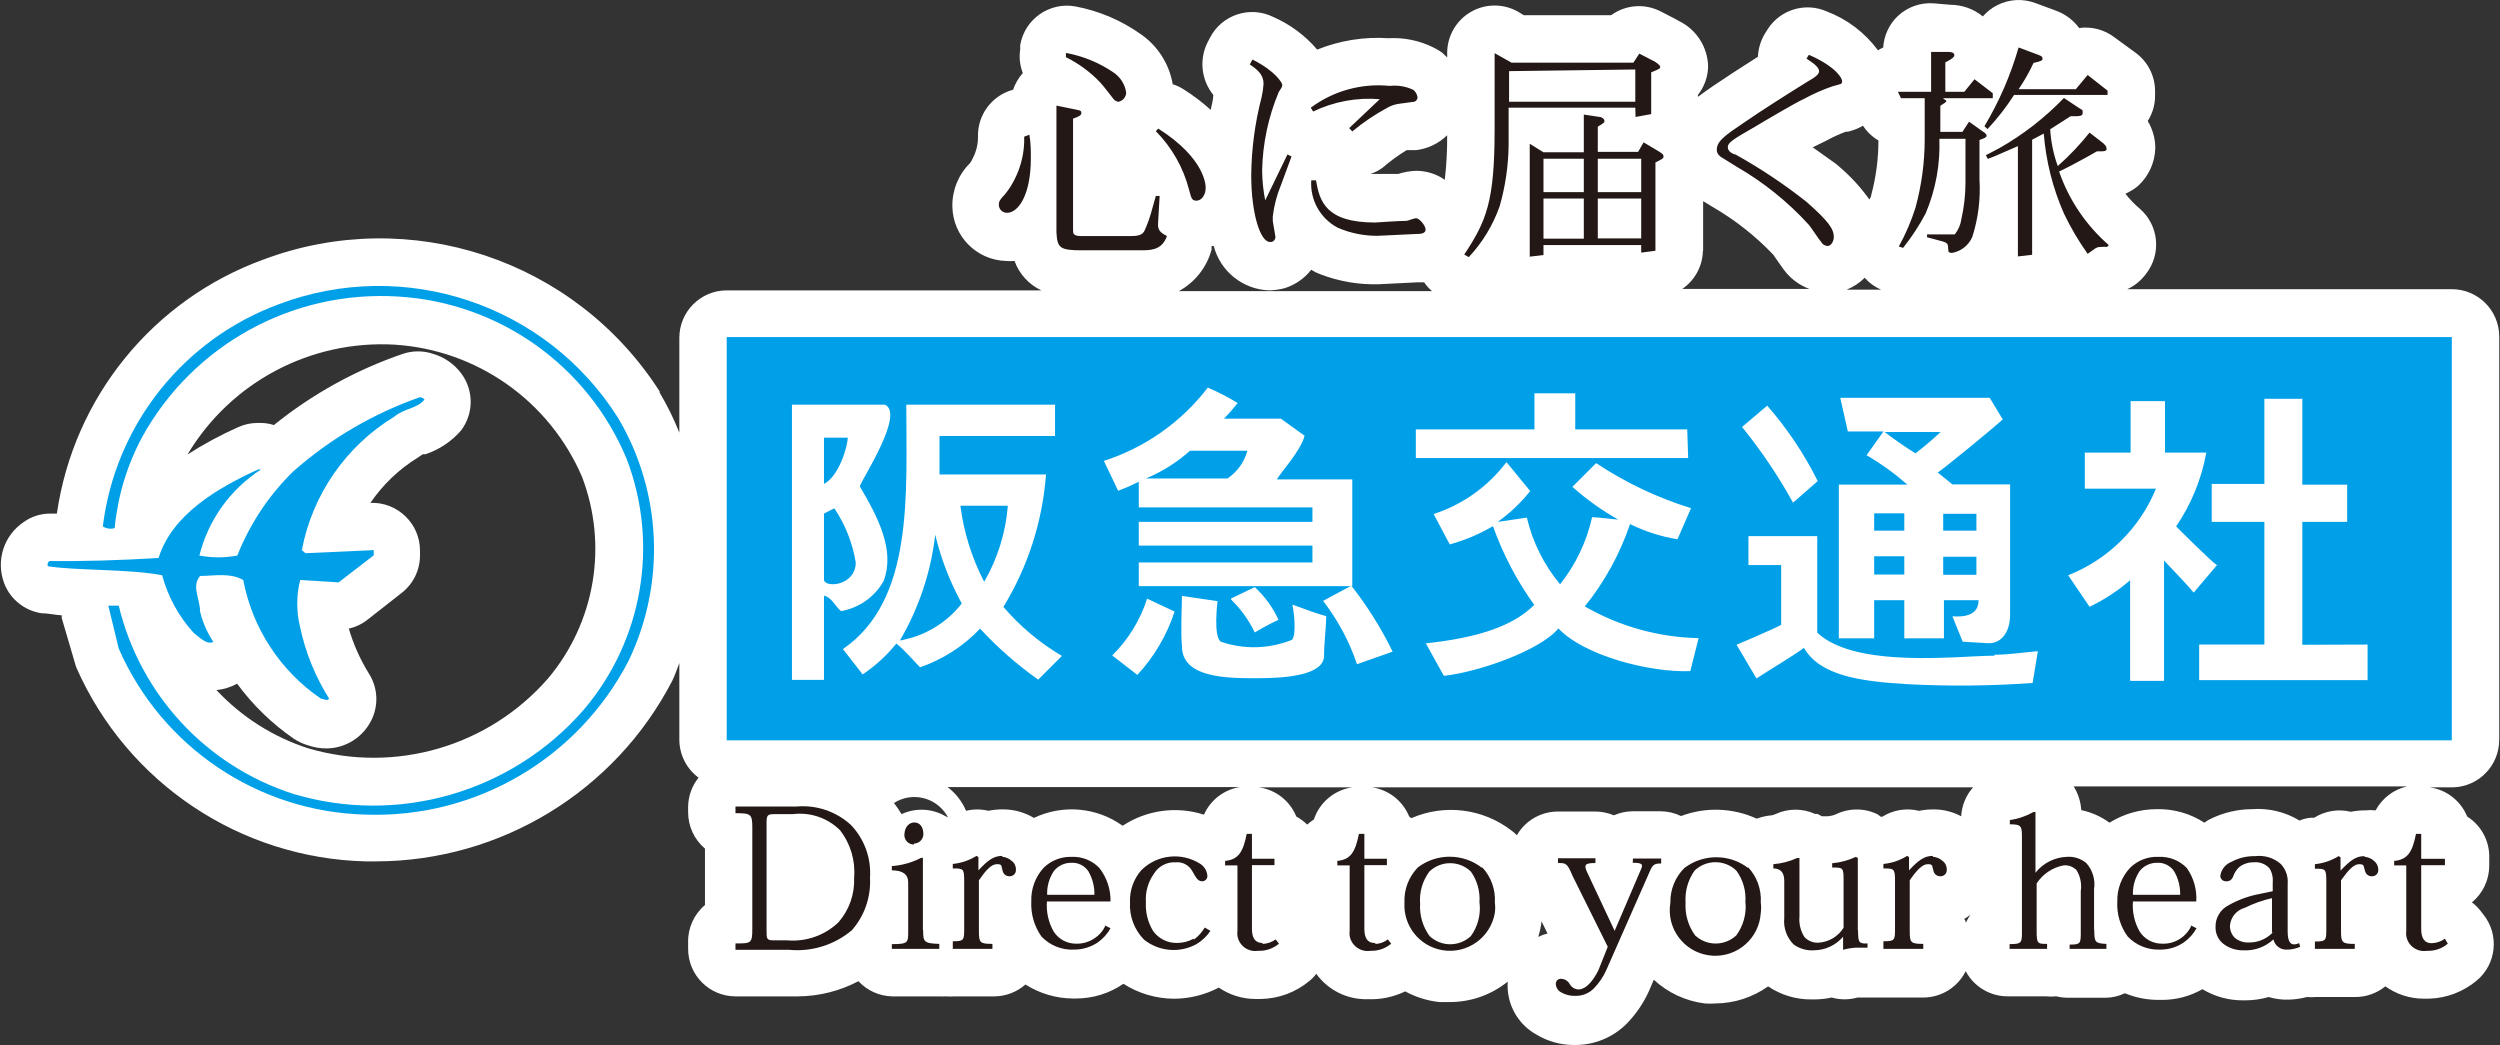
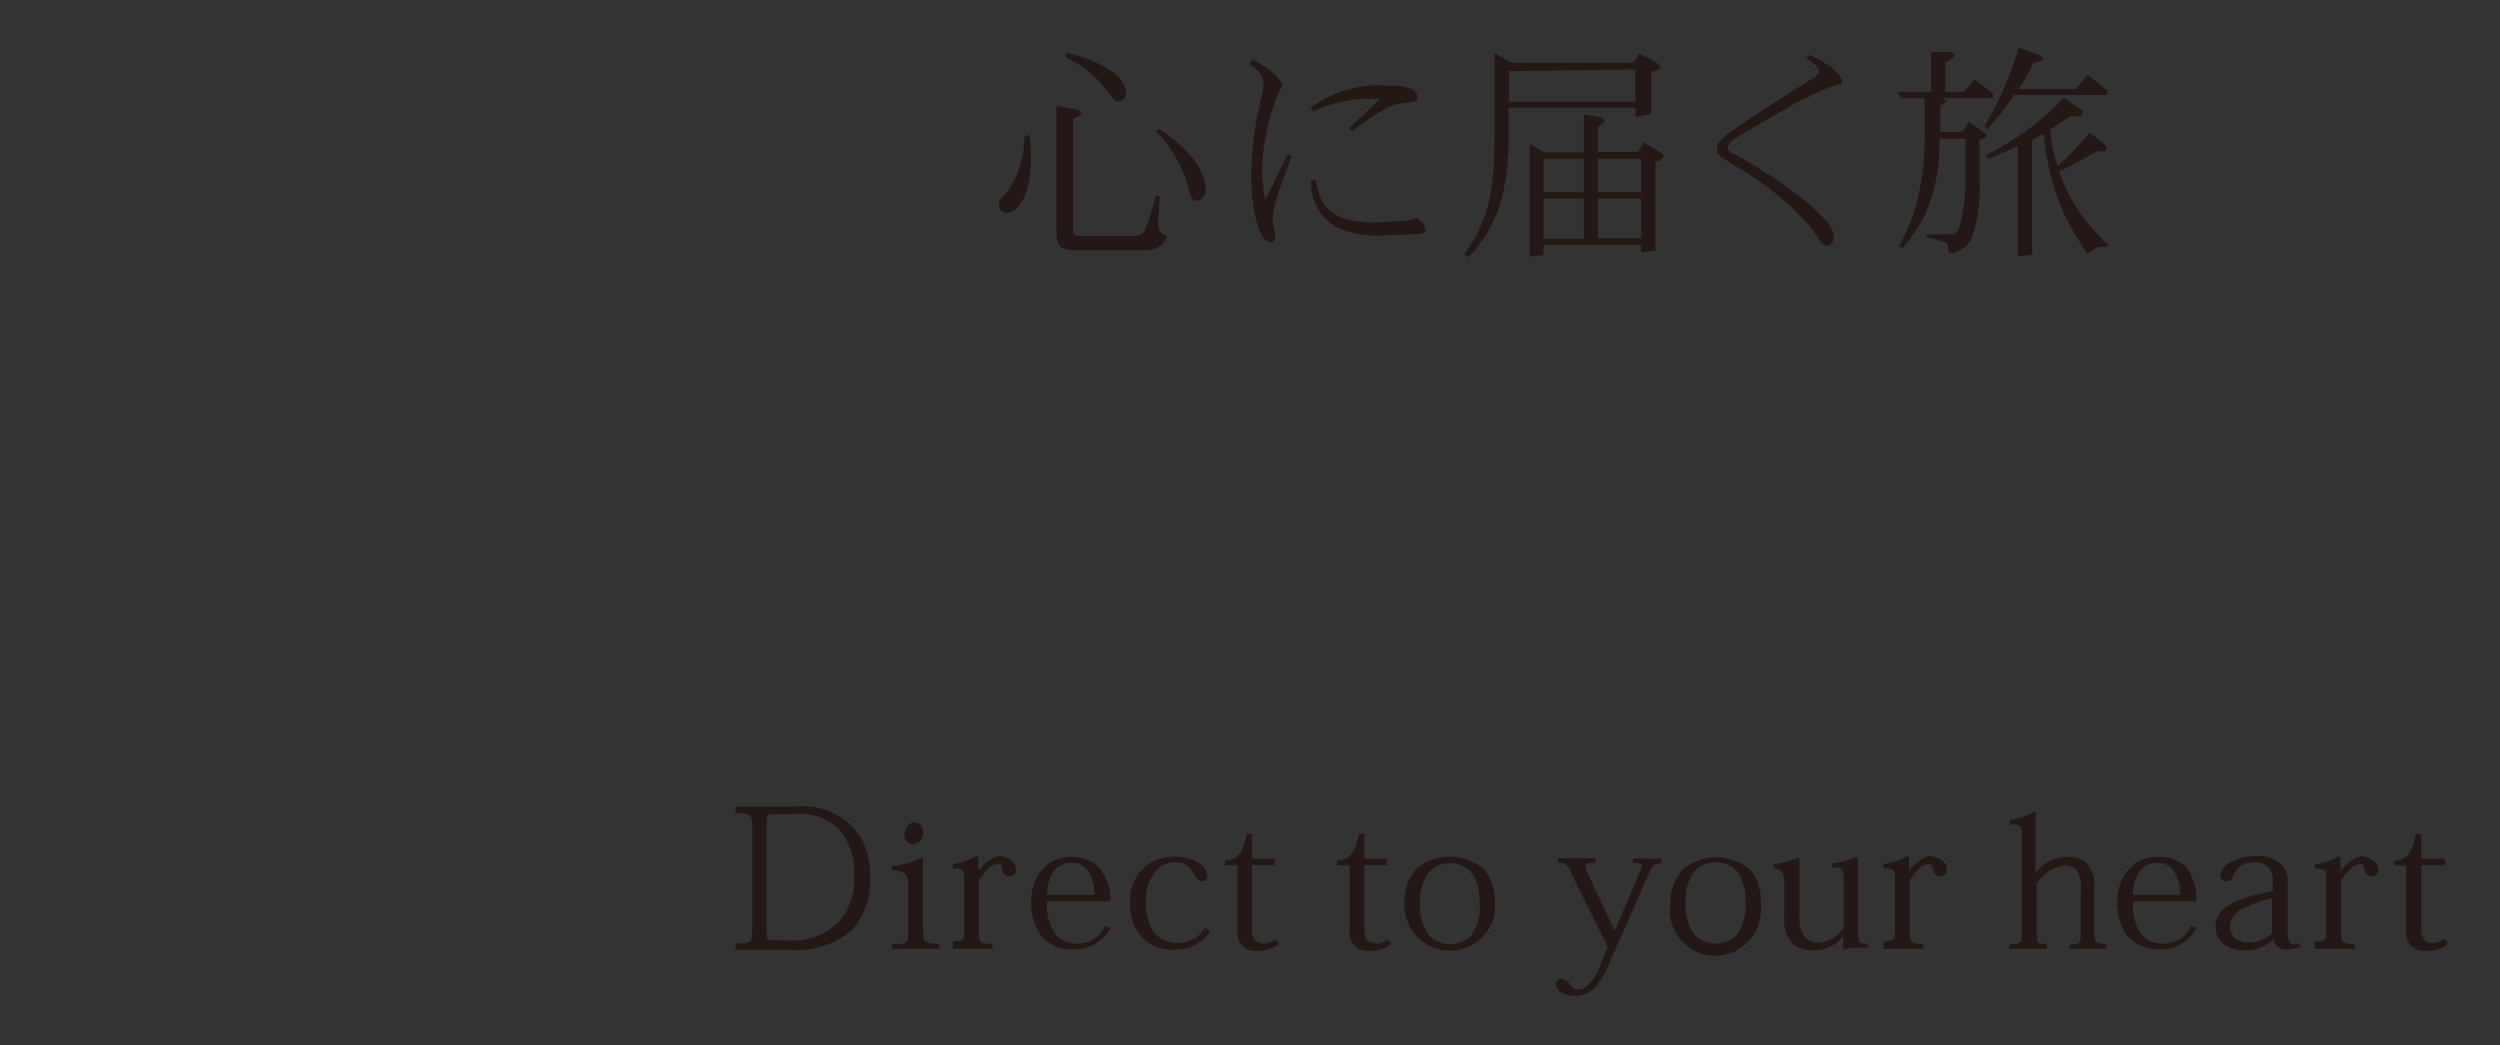
<svg xmlns="http://www.w3.org/2000/svg" id="_レイヤー_1" data-name="レイヤー_1" version="1.1" viewBox="0 0 1196.21 500">
  <rect x="0" y="0" width="1196.21" height="500" fill="#333333" stroke="none" />
  <defs>
    <style>
      .st0 {
        fill: none;
      }

      .st1 {
        fill: #231815;
      }

      .st2 {
        fill: #fff;
      }

      .st3 {
        fill: #00a0e9;
      }
    </style>
  </defs>
-   <path class="st2" d="M1195.85,354.03v-192.96c0-12.54-10.16-22.7-22.7-22.7h-155.28c3.23-1.48,6.07-3.69,8.29-6.47l.79-1.02c7.34-9.51,6-23.1-3.06-30.99-2.53-2.15-4.85-4.55-6.92-7.15l1.93-1.02c1.51-.77,2.92-1.73,4.2-2.84,5.06-4.66,8.01-11.17,8.17-18.05,0-4.56-1.26-9.04-3.63-12.94,2.4-3.71,3.63-8.06,3.52-12.49v-2.04c-.07-7.27-3.61-14.06-9.53-18.27l-10.1-7.38c-4.78-3.58-10.77-5.12-16.69-4.31-2.86-3.87-6.81-6.8-11.35-8.4l-9.53-3.52c-5.92-2.24-12.5-1.91-18.16.91-2.68,1.33-5.07,3.19-7.04,5.45-4.39-3.58-9.88-5.54-15.55-5.56l-7.83-.68c-6.34-.5-12.6,1.68-17.25,6.02-4.17,3.96-6.69,9.35-7.04,15.1-.87.39-1.7.84-2.5,1.36-6.21-8.43-14.73-14.9-24.52-18.62-10.23-4.51-22.22-.9-28.26,8.51l-1.14,1.82c-2.14,3.42-3.35,7.33-3.52,11.35-8.29,5.22-15.32,9.88-21.23,13.85-2.38,1.7-4.99,3.41-7.49,5.33v-.91c3.05-3.86,4.76-8.6,4.88-13.51-.16-9.38-5.61-17.86-14.07-21.91l-1.14-.68-7.49-3.86c-7.62-3.92-16.79-3.22-23.72,1.82h-41.77l-2.61-1.59c-7.02-4.06-15.68-4.06-22.7,0-7.02,4.05-11.34,11.53-11.35,19.64v2.16l-2.38-2.27c-1.32-.96-2.73-1.79-4.2-2.5-6.68-3.33-14.11-4.85-21.57-4.43-11.62-.77-23.26,1.09-34.05,5.45-5.75-6.77-12.97-12.12-21.11-15.66-11.1-5.45-24.53-1.01-30.19,9.99l-1.25,2.38c-3.99,8.17-2.88,17.91,2.84,24.97,0,2.38-.79,4.77-1.25,7.15-4.05-3.67-8.42-6.97-13.05-9.88-1.59-1.02-3.31-1.82-5.11-2.38-1.68-9.78-7.25-18.46-15.44-24.06-9.3-6.57-19.91-11.06-31.1-13.17-12.33-2.25-24.16,5.93-26.4,18.26-.01.08-.03.16-.04.24v2.04c-.59,3.83-.16,7.74,1.25,11.35-2.07,2.31-3.65,5.01-4.65,7.95-10.2,2.74-17.16,12.15-16.8,22.7,0,3.52-.86,6.99-2.5,10.1-.34.85-.8,1.66-1.36,2.38-5.5,5.45-8.54,12.91-8.4,20.66.18,14.17,11.49,25.68,25.65,26.11,1.36.11,2.73.11,4.09,0,2.24,6.21,6.85,11.27,12.83,14.07h-150.51c-12.54,0-22.7,10.16-22.7,22.7v45.4c-2.63-6.63-5.78-13.05-9.42-19.18v-.57c-40.41-63.09-119.39-89.39-189.56-63.11-52.84,19.21-90.83,65.92-98.86,121.57h-3.18c-4.51-.02-8.92,1.37-12.6,3.97-9.62,6.4-13.53,18.6-9.42,29.4,2.93,7.63,9.74,13.09,17.82,14.3,2.95,0,6.36.79,9.76,1.02-.12.48-.12.99,0,1.48l6.13,20.89c.23.97.54,1.91.91,2.84,24.33,54.96,78.16,90.98,138.25,92.51h5.22c59.58-.2,114.12-33.48,141.54-86.38,1.36-2.72,2.27-5.68,3.41-8.51v36.78c.06,7.13,3.47,13.81,9.19,18.05-3.16,3.93-4.91,8.81-4.99,13.85v2.72c0,6.69,2.94,13.05,8.06,17.37v27.01c-5.24,4.42-8.2,10.97-8.06,17.82v3.18c0,12.54,10.16,22.7,22.7,22.7h29.85c10.09-.06,20.02-2.56,28.94-7.26,4.17,4.5,9.98,7.12,16.12,7.26h22.7c1.1.06,2.2.06,3.29,0,1.32.11,2.65.11,3.97,0h18.96c5.48-.04,10.76-2.05,14.87-5.68,6.79,4.32,14.66,6.64,22.7,6.7h1.48c8.1,0,16.02-2.45,22.7-7.04,7.25,4.64,15.68,7.12,24.29,7.15,7.44-.04,14.76-1.87,21.34-5.33,5.15,3.52,11.24,5.42,17.48,5.45h2.61c8.51-.13,16.73-3.17,23.27-8.63,1.24-.99,2.34-2.13,3.29-3.41,5.68,7.84,14.84,12.38,24.52,12.15h2.72c5.32-.15,10.54-1.43,15.32-3.75,5.06,2.76,10.61,4.5,16.34,5.11h4.99c10.08.01,19.85-3.44,27.7-9.76h0c-.06,1.17-.06,2.35,0,3.52.56,9.13,5.73,17.35,13.73,21.79,5.28,3.19,11.31,4.91,17.48,4.99h.79c9.36.1,18.36-3.58,24.97-10.22,4.38-4.5,7.95-9.72,10.56-15.44l2.38-5.56c6.75,6.24,15.28,10.21,24.4,11.35,1.66.12,3.33.12,4.99,0,9.08-.05,17.92-2.9,25.31-8.17,6.07,4.09,13.23,6.27,20.54,6.24h1.7c2.75-.02,5.49-.32,8.17-.91,4.04,1.15,8.33,1.15,12.37,0h31.56c8.57-.05,16.39-4.92,20.2-12.6,4.01,7.53,11.9,12.18,20.43,12.03h17.93c1.66.17,3.33.17,4.99,0,1.9.45,3.84.68,5.79.68h17.59c3.26,0,6.48-.74,9.42-2.16,5,2.07,10.36,3.15,15.78,3.18h1.36c7,.13,13.9-1.64,19.98-5.11,5.82,3.51,12.5,5.36,19.3,5.33h1.02c3.84.02,7.66-.51,11.35-1.59,3.13.94,6.39,1.36,9.65,1.25,2.91-.07,5.81-.49,8.63-1.25,1.44.12,2.88.12,4.31,0h19.07c5.17-.04,10.18-1.84,14.19-5.11h0c5.33,3.82,11.72,5.88,18.27,5.9h2.72c8.32-.26,16.31-3.29,22.7-8.63,9.48-7.88,10.95-21.89,3.29-31.55l-1.59-2.04c-1.15-1.45-2.49-2.75-3.97-3.86,5.26-4.32,8.3-10.78,8.29-17.59v-3.29c.36-8.14-3.67-15.85-10.56-20.2-3.05-7.53-9.89-12.85-17.93-13.96h11.35c12.23-.43,21.91-10.47,21.91-22.7ZM147.61,358.11c-16.82-5.41-31.97-15.02-44.04-27.92,3.47-.33,6.83-1.37,9.88-3.06h0c7.51,10.23,16.68,19.13,27.13,26.33,1.99,1.34,4.17,2.37,6.47,3.06,2.91,1.05,5.98,1.59,9.08,1.59,8.99-.05,17.2-5.07,21.34-13.05,3.78-7.19,3.43-15.84-.91-22.7-4.17-6.72-7.42-13.98-9.65-21.57,3.23-.72,6.26-2.15,8.85-4.2l16.35-12.83c5.57-4.29,8.84-10.91,8.85-17.93v-2.5c-.02-6.18-2.56-12.08-7.04-16.35-4.46-4.31-10.49-6.61-16.69-6.36h0c5.96-8.74,13.69-16.13,22.7-21.68l2.38-1.59h1.25c6.59-2.19,12.47-6.11,17.03-11.35,6.17-8.12,6.17-19.35,0-27.47-3.33-4.41-7.98-7.63-13.28-9.19-4.75-1.62-9.9-1.62-14.64,0-22.37,7.68-43.23,19.2-61.63,34.05-2.09-.69-4.27-1.03-6.47-1.02h-1.36c-3.21.01-6.38.71-9.31,2.04-8.37,3.74-16.46,8.1-24.18,13.05,20.68-34.59,58.85-54.84,99.09-52.55,39.42,2.49,74.09,26.93,89.67,63.22,12.53,32.72,6.32,69.66-16.23,96.48-28.4,32.59-73.17,45.67-114.64,33.48ZM883.59,138.59c3.23-1.28,6.17-3.21,8.63-5.68,2.15,2.45,4.83,4.39,7.83,5.68h-16.46ZM923.2,137.8h0ZM874.06,67.2c2.95-1.63,6.03-3.03,9.19-4.2h1.02c2.5-.61,4.91-1.56,7.15-2.84,1.87,2.89,4.4,5.3,7.38,7.04,0,8.78-1.14,17.51-3.41,25.99,0,.79-.57,1.59-.91,2.27-4.23-5.93-9.19-11.31-14.76-16l-1.02-.91-11.35-8.06,6.7-3.29ZM814.92,119.98v-23.72l4.88,2.95c10.59,6.18,20.26,13.82,28.72,22.7l1.48,2.16,3.29,4.65c3.11,4.36,7.46,7.68,12.49,9.53h-60.84c6.05-4.14,9.73-10.95,9.88-18.27h.11ZM661.68,80.14c3.55-3.07,7.35-5.84,11.35-8.29h4.43c5.65-.64,10.93-3.16,14.98-7.15.07,7.13-.31,14.26-1.14,21.34-3.99-2.8-8.75-4.3-13.62-4.31-2.93.09-5.83.59-8.63,1.48h-13.28c2.13-.68,4.12-1.72,5.9-3.06ZM579.73,119.41v-1.7h1.02c3.17,12.18,13.98,20.82,26.56,21.23,2.45-.05,4.89-.4,7.26-1.02,5.09-1.56,9.57-4.65,12.83-8.85l1.93,1.14,2.16.91c9.03,3.52,18.69,5.19,28.38,4.88l18.27-.91h3.29c1.06,1.56,2.32,2.97,3.75,4.2h-121.11c7.71-4.21,13.37-11.38,15.66-19.86ZM420.82,376.73h.68-.68ZM452.26,390.46c-6.4-3.68-14.19-4.02-20.89-.91-1.11-1.85-2.32-3.63-3.63-5.33,8.45-5.4,19.68-2.92,25.08,5.54.29.45.55.91.8,1.38l-1.36-.68ZM513.9,432.35h0ZM575.99,389.78c-13.08-4.18-27.35-2.22-38.82,5.33-12.41-8.89-28.68-10.33-42.45-3.75-4.46-2.68-9.56-4.09-14.76-4.09-2.36-.02-4.72.21-7.04.68-3.51-.85-7.16-.85-10.67,0-1.91-4.49-4.96-8.41-8.85-11.35h139.84c-7.57,1.21-14.02,6.17-17.14,13.17h-.11ZM628.54,392.17c-1.07.73-2.09,1.53-3.06,2.38-1.56-1.51-3.32-2.81-5.22-3.86-3.03-7.49-9.82-12.81-17.82-13.96h44.61c-8.57,1.22-15.7,7.21-18.39,15.44h-.11ZM736.03,448.24c.76-2.4,1.29-4.87,1.59-7.38l2.84,5.79c-1.49.38-2.93.91-4.31,1.59h-.11ZM925.25,387.29c-2.36-.02-4.72.21-7.04.68-6.01-1.49-12.36-.47-17.59,2.84h-.68l-1.48-1.14c-6.33-3.12-13.76-3.12-20.09,0-1.2.49-2.46.79-3.75.91h-2.84l-2.16-1.14h-1.14c-5.95-2.7-12.78-2.7-18.73,0-.96.47-2,.74-3.06.79-2.09.25-4.15.75-6.13,1.48-11.42-5.23-24.46-5.68-36.21-1.25-3.01-1.46-6.3-2.23-9.65-2.27h-13.39c-3.13,0-6.23.65-9.08,1.93-2.84-1.19-5.89-1.81-8.97-1.82h-17.82c-8.1,0-15.59,4.33-19.64,11.35h0c-.79-.84-1.67-1.6-2.61-2.27-13.7-10.55-32.05-12.81-47.9-5.9-.32-.29-.66-.56-1.02-.79-3.03-7.49-9.82-12.81-17.82-13.96h287.63c-3.4,3.84-5.4,8.72-5.68,13.85-4.02-2.15-8.5-3.28-13.05-3.29h-.11ZM940.57,441.43s0-1.14-.79-1.7c1.06-.61,2.09-1.3,3.06-2.04-.85,1.17-1.57,2.42-2.16,3.75h-.11ZM1033.53,432.35h0ZM1136.6,387.74c-1.55-.17-3.11-.17-4.65,0-2.4,0-4.8.22-7.15.68-5.97-1.46-12.28-.44-17.48,2.84h-1.59c-1.88.17-3.71.63-5.45,1.36-6.81-4.14-14.75-6.04-22.7-5.45-7.06.03-14.02,1.7-20.32,4.88-.87.46-1.71.99-2.5,1.59-6.75-4.39-14.66-6.64-22.7-6.47-8.02,0-15.89,2.23-22.7,6.47-4.03-2.94-8.63-4.99-13.51-6.02-.25-4.03-1.5-7.93-3.63-11.35h159.59c-6.46,1.44-11.98,5.62-15.1,11.46h-.11Z" />
  <path class="st1" d="M568.95,90.81c-2.73-10.58-8.21-20.26-15.89-28.04l1.14-1.25c22.7,14.42,22.7,27.36,22.7,28.38,0,3.29-1.93,6.13-4.43,6.13s-2.5-1.82-3.52-5.22ZM532.85,47.45c.57.69,1.38,1.14,2.27,1.25,2.09-.41,3.63-2.19,3.75-4.31-.54-3.98-2.78-7.54-6.13-9.76-6.83-4.65-14.57-7.82-22.7-9.31v2.04c6.11,3.03,11.64,7.1,16.34,12.03,1.25,1.25,5.56,6.92,6.47,8.06ZM490.06,65.38c.21,7.05-1.35,14.03-4.54,20.32-1.27,2.59-2.83,5.03-4.65,7.26-2.5,2.61-2.95,3.41-2.95,5.11h0c.06,2.13,1.84,3.81,3.97,3.75,0,0,0,0,0,0,5.22,0,11.35-8.29,11.35-25.99,0-3.63,0-7.26-.68-11.35l-2.5.91ZM517.64,119.75h29.4c5.22,0,9.19-1.02,11.35-6.81-3.18-1.59-4.31-2.84-4.31-5.56l.79-13.62h-1.82l-2.27,8.06c-.84,2.95-1.9,5.84-3.18,8.63-.79,1.36-1.7,2.5-6.47,2.5h-23.72c-3.97,0-3.97-1.25-3.97-2.95v-53.23c2.95-1.02,3.97-1.7,3.97-2.61s0-1.25-2.5-1.7l-9.42-1.93v60.61c.45,7.38,1.36,8.63,12.15,8.63ZM660.21,47.45l-14.64,13.85,1.48,1.59c5.2-4.34,10.83-8.14,16.8-11.35,1.82-1.04,3.82-1.69,5.9-1.93l5.9-.79c1.82,0,2.61-1.14,2.61-2.38-.23-1.32-.91-2.53-1.93-3.41-3.53-1.69-7.46-2.36-11.35-1.93-13.46-1.36-26.95,2.36-37.8,10.44l1.14,1.82c9.92-4.77,20.93-6.81,31.9-5.9ZM605.39,95.91c-.94-4.71-1.43-9.5-1.48-14.3.25-12.91,2.95-25.66,7.95-37.57,1.25-1.93,1.7-2.5,1.7-3.41s-3.18-6.58-14.3-12.15l-1.25,2.38c3.63,2.38,6.58,4.88,6.58,9.19-.13,2.14-.43,4.27-.91,6.36-3.19,12.24-4.86,24.81-4.99,37.46,0,17.82,4.2,31.9,8.97,31.9h.79c1.33-.37,2.1-1.75,1.73-3.08,0-.03-.02-.07-.03-.1l-1.14-6.81v-2.27c.62-5.19,1.96-10.27,3.97-15.1l4.99-13.51-1.93-1.02-10.67,22.02ZM659.19,112.83l19.3-.91c.68,0,3.63,0,3.63-2.04s-3.06-5.45-4.43-5.45-3.97,1.25-4.77,1.25c-4.43,0-13.96.79-14.98.79-23.72,0-26.56-10.33-28.26-20.2h-2.27c-.63,9.42,4.35,18.32,12.71,22.7,6.02,2.6,12.51,3.91,19.07,3.86ZM795.96,74.91c0,.91-.57,1.14-3.86,2.84v42.22l-6.81.91v-3.63h-46.76v4.77l-6.58.79v-54.03l6.58,4.09h19.3v-18.05l7.6,1.14c1.02,0,2.27,1.02,2.27,1.82s0,.91-3.18,2.84v12.03h19.3l2.61-4.54,7.26,4.31c1.93,1.25,2.27,1.48,2.27,2.5ZM757.83,95.01h-19.3v19.18h19.3v-19.18ZM757.83,75.94h-19.3v16h19.3v-16ZM785.29,95.01h-20.77v19.07h20.77v-19.07ZM785.29,75.94h-20.77v16h20.77v-16ZM782.46,51.53h-60.61v18.05c-.13,9.87-1.58,19.68-4.31,29.17-3.19,9.03-8.21,17.3-14.76,24.29l-2.16-1.25c10.56-16,14.53-25.2,14.53-59.82V25.43l8.06,4.54h58.34l2.84-4.31,7.49,3.86s2.5,1.59,2.5,2.38,0,1.02-4.31,2.72v19.98l-7.49,1.36-.11-4.43ZM782.46,48.69v-15.44l-60.39.79v14.64h60.39ZM822.98,74.8l7.83,4.88c12.91,7.42,24.59,16.81,34.62,27.81,1.14,1.25,4.88,7.15,5.9,8.17.59,1.17,1.76,1.95,3.06,2.04,1.93,0,3.06-2.5,3.06-4.31,0-3.86-2.61-7.6-13.05-16.8-10.72-8.47-22.11-16.07-34.05-22.7-.79,0-3.63-1.25-3.63-3.41s1.93-3.52,13.28-9.99c3.18-1.93,19.07-11.35,23.38-13.28,4.29-2.33,8.77-4.31,13.39-5.9,4.31-1.25,4.54-.91,4.65-2.38.11-1.48-2.95-7.04-15.89-12.71l-1.14,1.82,2.95,2.04c.91.68,3.06,2.38,3.06,3.97s-1.93,2.95-5.33,4.88c-9.88,6.13-21.91,13.73-31.44,20.32-7.38,4.99-12.15,8.17-12.15,12.15-.15,1.37.52,2.7,1.7,3.41h-.23ZM951.01,61.75c4.72-5.05,8.98-10.52,12.71-16.34h44.72v-2.04l-9.53-7.49-5.68,6.81h-27.36c2.73-3.99,5.13-8.21,7.15-12.6,3.97-.79,4.31-1.36,4.31-1.93s0-1.25-2.04-1.93l-9.42-3.52c-3.8,13.22-9.29,25.88-16.35,37.68l1.48,1.36ZM985.07,82.18c3.29-1.59,6.92-3.41,13.05-6.81l5.22-2.95c3.63,0,3.97,0,4.54-.68.14-.29.14-.62,0-.91,0-1.02-1.14-1.93-1.48-2.27l-6.58-5.11c-4.6,5.77-9.69,11.12-15.21,16-2.05-5.66-3.28-11.58-3.63-17.59l9.76-6.24c4.77,0,5.79,0,5.79-1.7s0-1.02-2.16-2.5l-6.81-4.54c-9.11,9.47-19.55,17.58-30.99,24.06l-4.77,2.5-1.59.79.91,1.82c2.72-1.02,3.52-1.36,9.19-3.86l5.22-2.27v52.78l6.81-.79v-55.05l5.56-2.95c1.06,13.2,4.32,26.13,9.65,38.25,3.23,6.74,7.03,13.2,11.35,19.3l3.52-2.5c.87-.59,1.91-.87,2.95-.79.94-.11,1.9-.11,2.84,0l.79-.91c-10.83-9.43-19.01-21.52-23.72-35.07h-.23ZM950.56,64.93c0-.79-1.14-1.59-1.7-1.93l-6.7-4.77-3.18,4.88h-10.56v-12.49c2.5-1.59,2.84-1.82,2.84-2.27s0,0-1.59-1.36h23.84v-2.38l-8.74-6.7-4.88,6.02h-9.08v-14.07c2.95-1.59,4.31-2.38,4.31-3.52s-1.36-1.48-2.72-1.48h-8.4v19.07h-15.89l1.48,3.06h11.35v19.52c0,11.12-1.49,22.19-4.43,32.92-2.03,6.41-4.69,12.61-7.95,18.5l2.04.68c4.09-5.14,7.7-10.65,10.78-16.46,4.79-11.29,7.03-23.5,6.58-35.75h12.49v21.23c-.03,5.73-.67,11.44-1.93,17.03-.36,2.74-1.46,5.33-3.18,7.49h-13.28v1.36l7.15,1.93c2.95.79,2.84,1.59,2.95,3.29s0,2.27,1.93,2.27c4.32-.77,7.95-3.68,9.65-7.72,2.83-8.87,3.98-18.18,3.41-27.47v-18.84c2.27-.79,3.41-1.25,3.41-2.04ZM407.09,394.66c6.5,6.76,9.84,15.96,9.19,25.31.51,9.17-2.59,18.17-8.63,25.09-8.32,7.04-19.12,10.44-29.97,9.42h-25.77v-3.06c7.49,0,8.06,0,8.06-7.04v-48.24c0-6.58-.57-7.04-8.06-7.04v-3.18h29.06c9.54-.89,19.02,2.28,26.11,8.74ZM408.68,419.98c.69-8.14-1.7-16.24-6.7-22.7-5.97-5.94-14.35-8.79-22.7-7.72h-9.08c-2.95,0-3.41.68-3.41,3.97v51.76c0,3.97,0,4.65,3.52,4.65h6.36c9.03.78,17.96-2.36,24.52-8.63,5.15-5.89,7.83-13.53,7.49-21.34ZM441.59,444.72v-34.28h-.79c-4.37,2.26-9.16,3.62-14.07,3.97v2.04q7.83,0,7.83,5.79v23.27c0,5.56,0,6.24-7.83,6.24v2.27h22.7v-2.38c-7.38-.23-7.72-1.02-7.72-6.47l-.11-.45ZM437.28,403.63c2.51,0,4.54-2.03,4.54-4.54h0c0-3.52-1.82-5.56-4.31-5.56s-4.54,2.04-4.77,5.56c-.25,2.49,1.57,4.72,4.06,4.97.2.02.39.03.59.02l-.11-.45ZM479.51,409.53c-4.09,0-6.92,2.16-11.35,6.92v-6.36l-.91-.57c-3.43,2.15-7.32,3.47-11.35,3.86v2.16c4.99,0,5.45,0,5.45,5.9v22.7c0,5.68,0,6.24-5.45,6.24v3.63h18.96v-2.38c-6.02,0-6.47-.57-6.47-6.24v-24.18c3.29-4.77,5.9-7.72,8.63-7.72s1.93.79,2.72,3.18c.33,1.59,1.78,2.7,3.41,2.61,1.63.01,2.96-1.3,2.97-2.93,0-.12,0-.24-.02-.36.04-1.62-.73-3.15-2.04-4.09-1.22-1.11-2.78-1.79-4.43-1.93l-.11-.45ZM528.65,442.79l2.72,1.36c-1.51,2.7-3.6,5.02-6.13,6.81-3.36,2.23-7.31,3.42-11.35,3.41-5.85.28-11.52-2-15.55-6.24-3.46-4.9-5.18-10.81-4.88-16.8-.22-5.99,1.95-11.83,6.02-16.23,3.53-3.4,8.27-5.24,13.17-5.11,5.03-.25,9.91,1.7,13.39,5.33,3.56,4.56,5.45,10.22,5.33,16h-30.42c-.41,5.07.74,10.13,3.29,14.53,2.34,3.55,6.31,5.69,10.56,5.68,3.19.12,6.34-.8,8.97-2.61,2.16-1.39,3.89-3.36,4.99-5.68l-.11-.45ZM500.96,428.15h22.7c.09-3.98-.93-7.91-2.95-11.35-1.87-2.69-5.02-4.2-8.29-3.97-3.18.02-6.19,1.48-8.17,3.97-2.33,3.48-3.44,7.63-3.18,11.8l-.11-.45ZM571.11,449.15c-2.47,1.36-5.24,2.07-8.06,2.04-4.5.05-8.75-2.11-11.35-5.79-2.47-4.1-3.66-8.84-3.41-13.62-.35-4.89,1.02-9.74,3.86-13.73,2.17-3.58,6.14-5.68,10.33-5.45,3.31-.34,6.5,1.37,8.06,4.31,2.04,3.63,2.72,4.77,4.88,4.77h0c1.37-.11,2.4-1.32,2.29-2.69,0-.05,0-.1-.02-.15-.23-2.22-1.44-4.21-3.29-5.45-8.95-5.76-20.7-4.54-28.26,2.95-3.74,4.25-5.7,9.78-5.45,15.44-.37,6.62,2.06,13.08,6.7,17.82,7.16,5.71,17.05,6.57,25.09,2.16,2.67-1.6,4.96-3.77,6.7-6.36l-2.72-1.59c-1.33,2.26-3.11,4.23-5.22,5.79l-.11-.45ZM604.02,451.19c-3.52,0-4.99-2.5-4.99-6.81v-30.42h10.78v-3.06h-10.78v-11.92h-2.5c-1.7,8.63-3.97,12.37-10.33,12.94v2.16h5.9v31.21c-.11.83-.11,1.67,0,2.5.75,4.7,5.17,7.9,9.88,7.15,3.64.17,7.21-1.05,9.99-3.41l-1.59-2.04c-1.82,1.32-3.99,2.07-6.24,2.16l-.11-.45ZM657.71,451.19c-3.52,0-4.88-2.5-4.88-6.81v-30.42h10.78v-3.06h-10.78v-11.92h-2.61c-1.7,8.63-3.97,12.37-10.33,12.94v2.16h5.9v31.21c-.11.83-.11,1.67,0,2.5.81,4.72,5.26,7.9,9.99,7.15,3.6.14,7.12-1.08,9.88-3.41l-1.59-2.04c-1.64,1.27-3.61,2.02-5.68,2.16l-.68-.45ZM709.13,414.87c4.31,4.58,6.53,10.75,6.13,17.03.23,1.62.23,3.26,0,4.88-2.01,11.87-13.25,19.86-25.12,17.86-10.95-1.85-18.76-11.65-18.13-22.74h0c-.28-6.29,2.06-12.42,6.47-16.91,9.14-6.88,21.77-6.74,30.76.34l-.11-.45ZM707.88,432.01c.44-5.32-1.01-10.62-4.09-14.98-5.54-5.35-14.32-5.35-19.86,0-3.28,4.4-4.85,9.85-4.43,15.32h0c-.35,5.55,1.26,11.06,4.54,15.55,5.55,5.22,14.2,5.22,19.75,0,3.23-4.47,4.72-9.95,4.2-15.44l-.11-.45ZM781.21,412.82c4.77,0,5.11.79,3.86,3.41l-12.49,29.17h0l-12.94-27.58c-1.93-3.97-1.48-4.88,3.75-4.88v-2.27h-17.93v2.27c3.75,0,4.43,0,6.92,6.02l16.91,34.05-4.54,11.35c-1.7,3.41-5.22,9.08-9.53,9.08-1.69-.1-3.22-1.04-4.09-2.5-.84-1.6-2.5-2.61-4.31-2.61h0c-1.32,0-2.39,1.06-2.39,2.37,0,.08,0,.16.01.24.12,1.63,1.06,3.09,2.5,3.86,2.1,1.22,4.5,1.81,6.92,1.7,3.21.06,6.32-1.16,8.63-3.41,2.5-2.54,4.53-5.5,6.02-8.74l20.66-46.88c1.59-3.86,2.38-4.31,5.68-4.31v-2.38h-13.51l-.11,2.04ZM836.37,414.87c4.31,4.58,6.53,10.75,6.13,17.03.23,1.62.23,3.26,0,4.88-.69,12.02-10.99,21.2-23.01,20.51-12.02-.69-21.2-10.99-20.51-23.01.05-.8.14-1.59.27-2.38h0c-.13-6.21,2.29-12.2,6.7-16.57,9.02-6.87,21.51-6.87,30.53,0l-.11-.45ZM835.12,431.89c.46-5.46-1.07-10.9-4.31-15.32-5.58-5.36-14.4-5.36-19.98,0-3.16,4.46-4.68,9.87-4.31,15.32-.35,5.59,1.26,11.13,4.54,15.66,5.55,5.22,14.2,5.22,19.75,0,3.2-4.4,4.77-9.78,4.43-15.21l-.11-.45ZM888.93,444.95v-34.39l-.91-.57c-3.58,1.67-7.42,2.71-11.35,3.06v2.04c5.22,0,5.45,0,5.45,6.13v22.7c-2.63,4.23-7.17,6.9-12.15,7.15-2.49.1-4.89-.9-6.58-2.72-1.84-2.9-2.68-6.33-2.38-9.76v-28.04h-1.14c-3.58,1.63-7.42,2.63-11.35,2.95v2.04q5.22,0,5.22,5.9v17.82c-.48,4.65,1.15,9.27,4.43,12.6,2.82,2.07,6.27,3.08,9.76,2.84,5.37-.03,10.47-2.39,13.96-6.47h0v6.24h0c1.96-.56,3.98-.9,6.02-1.02h5.68v-2.04c-4.09.23-4.54-.45-4.54-6.02l-.11-.45ZM924.79,409.53c-4.09,0-6.92,2.16-11.35,6.92v-6.36l-.91-.57c-3.42,2.17-7.31,3.49-11.35,3.86v2.16c4.99,0,5.56,0,5.56,5.9v22.7c0,5.68,0,6.24-5.56,6.24v3.63h19.07v-2.38c-6.02,0-6.47-.57-6.47-6.24v-24.18c3.29-4.77,6.02-7.72,8.63-7.72s1.93.79,2.72,3.18c.33,1.59,1.78,2.7,3.41,2.61,1.63.01,2.96-1.3,2.97-2.93,0-.12,0-.24-.02-.36.04-1.62-.73-3.15-2.04-4.09-1.25-1.14-2.85-1.82-4.54-1.93l-.11-.45ZM1001.98,444.72v-19.3c.69-4.51-.69-9.1-3.75-12.49-2.57-2.12-5.86-3.18-9.19-2.95-5.91.19-11.43,2.97-15.1,7.6h0v-29.06h-.91c-3.51,1.99-7.36,3.3-11.35,3.86v2.04c5.22,0,5.79.68,5.79,5.68v45.4c0,5.56,0,6.24-5.9,6.24v2.27h17.93v-2.38c-4.54,0-4.99,0-4.99-6.24v-22.7c2.95-4.52,7.63-7.64,12.94-8.63,2.28-.19,4.52.64,6.13,2.27,1.85,3.02,2.57,6.6,2.04,10.1v19.3c0,5.68,0,6.24-5.33,6.24v2.04h17.59v-2.38c-5.33-.23-5.79-.79-5.79-6.47l-.11-.45ZM1048.29,442.79l2.72,1.36c-1.51,2.7-3.6,5.02-6.13,6.81-3.35,2.27-7.31,3.46-11.35,3.41-5.8.23-11.43-2.04-15.44-6.24-3.55-4.86-5.32-10.79-4.99-16.8-.16-6.02,2.09-11.86,6.24-16.23,3.64-3.51,8.57-5.36,13.62-5.11,5.02-.22,9.9,1.72,13.39,5.33,3.29,4.66,4.89,10.31,4.54,16h-30.31c-.41,5.07.74,10.13,3.29,14.53,2.34,3.55,6.31,5.69,10.56,5.68,5.89.28,11.38-2.98,13.96-8.29l-.11-.45ZM1020.48,428.15h22.7c.09-3.98-.93-7.91-2.95-11.35-1.87-2.69-5.02-4.2-8.29-3.97-3.18.02-6.19,1.48-8.17,3.97-2.32,3.48-3.43,7.63-3.18,11.8l-.11-.45ZM1099.94,450.85l.68,2.16c-1.96.89-4.09,1.36-6.24,1.36-3.1.24-5.91-1.84-6.58-4.88h0c-3.86,3.6-9.02,5.49-14.3,5.22-3.33.09-6.6-.91-9.31-2.84-2.62-1.89-4.14-4.94-4.09-8.17-.16-4.44,2.28-8.56,6.24-10.56,4.69-2.65,9.8-4.49,15.1-5.45l6.02-1.25v-4.31c.22-2.35-.33-4.7-1.59-6.7-1.89-2.04-4.61-3.09-7.38-2.84-2.48-.06-4.91.7-6.92,2.16-1.39,1.27-2.45,2.87-3.06,4.65-.49,1.55-2.03,2.51-3.63,2.27h0c-1.44-.06-2.56-1.28-2.5-2.72,0,0,0,0,0,0,.48-2.99,2.51-5.49,5.33-6.58,3.48-1.88,7.39-2.82,11.35-2.72,4.43-.56,8.89.81,12.26,3.75,2.41,2.56,3.61,6.03,3.29,9.53v22.7c0,4.31,1.02,6.24,3.06,6.24.87-.02,1.73-.26,2.5-.68l-.23-.34ZM1087.11,445.97v-16.23c-4.52,1.04-8.9,2.6-13.05,4.65-3.83,1.05-6.62,4.34-7.04,8.29-.14,2.24.69,4.43,2.27,6.02,1.87,1.57,4.26,2.38,6.7,2.27,4.26.07,8.36-1.61,11.35-4.65l-.23-.34ZM1131.26,409.65c-4.09,0-6.81,2.16-11.35,6.92v-6.36l-.91-.57c-3.44,2.13-7.32,3.45-11.35,3.86v2.16c4.99,0,5.45,0,5.45,5.9v22.7c0,5.68,0,6.24-5.45,6.24v3.52h19.07v-2.38c-6.02,0-6.58-.57-6.58-6.24v-24.18c3.41-4.77,6.02-7.72,8.63-7.72s2.04.79,2.84,3.18c.33,1.59,1.78,2.7,3.41,2.61,1.63.01,2.96-1.3,2.97-2.93,0-.12,0-.24-.02-.36-.03-1.6-.78-3.1-2.04-4.09-1.22-1.11-2.78-1.79-4.43-1.93l-.23-.34ZM1169.86,449.15c-1.85,1.34-4.07,2.1-6.36,2.16-3.52,0-4.99-2.5-4.99-6.81v-30.53h11.35v-3.06h-11.35v-11.92h-2.5c-1.7,8.63-3.97,12.37-10.44,12.94v2.16h5.79v31.21c-.11.83-.11,1.67,0,2.5.75,4.7,5.17,7.9,9.88,7.15,3.64.17,7.21-1.05,9.99-3.41l-1.36-2.38Z" />
-   <path class="st3" d="M1173.15,161.29v192.96H347.72v-192.96h825.42ZM133.54,145.52c-45.83,16.83-78.39,57.89-84.34,106.36,1.68,1.1,3.76,1.39,5.68.79,1.45-15.35,5.96-30.25,13.28-43.81,24.44-44.07,72.07-70.14,122.36-66.97,48.28,2.87,90.7,33,109.31,77.64,15.62,40.78,7.75,86.83-20.54,120.09-34.45,39.58-88.91,55.31-139.16,40.18-41.55-13.45-73.11-47.55-83.31-90.01h-4.99l4.99,20.54c20.63,47.22,66.76,78.21,118.27,79.45,52.57,1.8,101.49-26.83,125.65-73.55,17.92-37.22,16-80.95-5.11-116.46-34.35-54.21-102.03-76.86-162.09-54.26ZM92.67,302.84c2.72,2.04,6.36,5.9,9.42,4.31-2.95-4.43-5.11-9.35-6.36-14.53,0-6.13-4.2-12.03,0-17.03,6.7,0,14.19-1.7,20.66,1.93,4.37,23.08,17.72,43.49,37.12,56.75,1.14,0,3.06,1.48,3.97,0-6.6-10.44-11.28-21.97-13.85-34.05-1.86-7.45-1.86-15.25,0-22.7l18.39,1.14,16.8-12.94v-2.5l-32.69,1.48-1.7-1.48c5.04-26.55,21.08-49.73,44.15-63.79,4.54-3.97,11.35-3.97,14.53-8.29-.57-.79-1.36-.79-2.04-1.14-22.4,7.81-43.07,19.92-60.84,35.64-11.61,11.38-20.7,25.07-26.67,40.18-6,1.14-12.16,1.14-18.16,0,4.25-16.99,14.8-31.72,29.51-41.2h-1.36c-19.18,8.74-41.2,21.45-47.67,42.34-17.59,1.14-37.46,1.7-52.21,1.48-.8.56-1.12,1.58-.79,2.5,13.85,2.16,38.82,1.25,54.71,4.31,2.76,10.27,7.93,19.73,15.1,27.58Z" />
-   <path class="st2" d="M896.76,287.17h14.42v18.27h18.96v-18.27h16.57q0,8.63-12.49,7.72l4.88,12.15,11.35.68c6.92.68,11.35-4.99,11.35-13.62v-62.32h-27.58l-7.04-5.68c3.52-2.38,26.33-21,31.1-25.43l-6.24-10.33h-71.51l3.63,16.12h17.03l-8.06,11.35c6.95,4.05,13.48,8.77,19.52,14.07h-32.8v73.55h16.91v-18.27ZM945.68,245.86v8.06h-15.89v-8.06h15.89ZM945.68,266.4v8.63h-15.89v-8.63h15.89ZM902.09,206.7h26.45c-3.82,3.62-7.84,7.03-12.03,10.22-5.11-3.18-9.99-6.58-14.76-10.22h.34ZM896.76,245.63h14.42v8.29h-14.42v-8.29ZM896.76,266.17h14.42v8.74h-14.42v-8.74ZM857.94,240.52c-7.04-12.77-15.21-24.89-24.4-36.21l12.03-10.22c9.58,10.94,17.71,23.07,24.18,36.1l-11.8,10.33ZM422.75,278.09c5.68-14.64-2.61-30.53-11.35-45.4.91-3.29,21.68-34.73,12.03-39.05h-44.49v131.67h15.32v-40.29c3.75.79,5.33,5.11,8.17,7.38,8.57-1.49,16.03-6.73,20.32-14.3ZM394.26,209.42h11.35c0,4.31-4.31,18.62-11.35,22.13v-22.13ZM394.26,277.52h0v-31.78c2.5-1.36,4.99-2.5,4.99-2.5,5.24,7.83,8.72,16.69,10.22,25.99-.23,11.24-14.87,12.15-15.21,8.17v.11ZM480.07,290.46c11.76-19.23,18.76-40.98,20.43-63.45h-50.96v-18.39h55.28v-14.98h-71.17c0,43.25,3.63,93.64-30.31,116.91l9.42,12.15c6.08-4.09,11.51-9.06,16.12-14.76,3.75,2.84,8.63,8.63,11.35,11.35,10.92-3.76,20.78-10.11,28.72-18.5,8.4,9.08,17.72,17.26,27.81,24.4l11.35-11.35c-10.58-6.22-20.06-14.16-28.04-23.5v.11ZM430.58,306.47h0c9.1-15.51,14.86-32.76,16.91-50.62,2.74,11.49,7.02,22.56,12.71,32.92-7.34,9.37-17.9,15.68-29.63,17.71ZM470.88,278.32c-5.88-11.35-9.72-23.64-11.35-36.32h22.7c-1.01,12.84-4.89,25.29-11.35,36.44v-.11ZM544.89,230.53v12.26h83.09v6.92h-83.09v11.35h83.09v8.06h-83.09v11.35h102.16v-51.08h-36.1c1.7-3.18,11.35-13.51,13.28-20.89l-11.35-8.17h-27.24c2.33-2.37,4.53-4.88,6.58-7.49-4.59-2.79-9.37-5.26-14.3-7.38-12.62,16.47-29.97,28.7-49.72,35.07l6.81,14.3c3.37-1.26,6.66-2.7,9.88-4.31ZM569.4,215.66h27.47c-1.49,5.43-4.87,10.14-9.53,13.28h-39.05c7.74-3.2,14.88-7.69,21.11-13.28ZM589.04,286.38l11.35-5.45c4.79,4.41,8.65,9.74,11.35,15.66-4.54,1.93-11.35,6.02-11.35,6.02-2.85-5.87-6.69-11.21-11.35-15.78v-.45ZM548.75,286.38l13.28,6.24c-3.68,11.27-9.76,21.61-17.82,30.31l-12.03-9.31c7.58-7.48,13.26-16.67,16.57-26.79v-.45ZM618.44,289.33c5.68,1.93,11.35,4.31,16.12,5.45,0,5.33-1.02,12.6-1.02,18.96,0,9.19-17.59,10.78-31.9,10.78s-36.1,0-36.1-15.32c-.68-7.26,0-18.84,0-24.06l17.03,2.5s-2.16,16.91,1.59,19.41c11.09,3.82,23.18,3.49,34.05-.91,2.5-2.84.45-16.34.23-16.34v-.45ZM646.59,280.25c7.69,9.79,14.31,20.36,19.75,31.55l-17.03,6.02c-3.7-10.93-9.18-21.17-16.23-30.31l13.51-7.26ZM807.77,219.18h-130.31v-13.73h56.75v-17.25h19.52v17.25h53.58l.45,13.73ZM758.05,290.01c16.64,9.66,35.47,14.94,54.71,15.32l-3.97,15.78c-19.3.79-50.85-7.38-63.11-20.43-8.74,10.56-38.14,20.89-54.82,22.7l-8.63-15.55c25.43-2.72,41.88-8.4,51.87-18.39-8.31-11.58-14.95-24.26-19.75-37.68-6.47,3.81-13.42,6.75-20.66,8.74l-7.72-14.53c13.89-4.51,26.06-13.19,34.85-24.86l11.35,13.85c-4.46,5.63-9.7,10.6-15.55,14.76l13.96-2.04c2.75,11.72,8.19,22.64,15.89,31.9,7.47-9.41,12.71-20.39,15.32-32.12,2.16,0,11.35,1.14,12.49,1.14-7.85-4.41-15.19-9.66-21.91-15.66l11.35-11.35c14.02,9.33,29.31,16.59,45.4,21.57l-6.47,14.87c-7.89-1.28-15.54-3.73-22.7-7.26-4.9,14.43-12.31,27.88-21.91,39.73v-.45ZM954.31,313.28c6.81,0,13.96-1.14,20.77-1.7l-2.5,15.21c-19.98,1.44-40.04,1.63-60.05.57-22.7-1.36-41.66-4.09-49.38-17.37-4.43,3.41-17.82,11.35-22.7,14.64l-9.53-16.12s17.71-7.49,21.34-9.53v-28.6h-15.66v-13.85h32.92v46.2c18.5,17.37,67.88,11.01,84.79,11.01v-.45ZM1061,270.15l-11.35,13.39c-2.61-3.18-10.33-11.35-14.19-15.32v57.55h-16.23v-48.13c-5.88,5.07-12.41,9.35-19.41,12.71l-10.22-15.1c19.05-7.52,34.22-22.48,42-41.43h-34.05v-17.25h21.91v-24.63h16.46v24.63h19.75c-2.27,12.65-7.18,24.68-14.42,35.3,0,0,16.57,16.69,19.75,18.73v-.45ZM1132.85,308.4v17.03h-80.59v-17.03h31.21v-58.68h-25.2v-18.16h25.2v-40.75h18.16v41.09h21.45v17.82h-21.45v58.8l31.21-.11Z" />
-   <rect class="st0" x="2.1" y="0" width="1191.82" height="499.43" />
</svg>